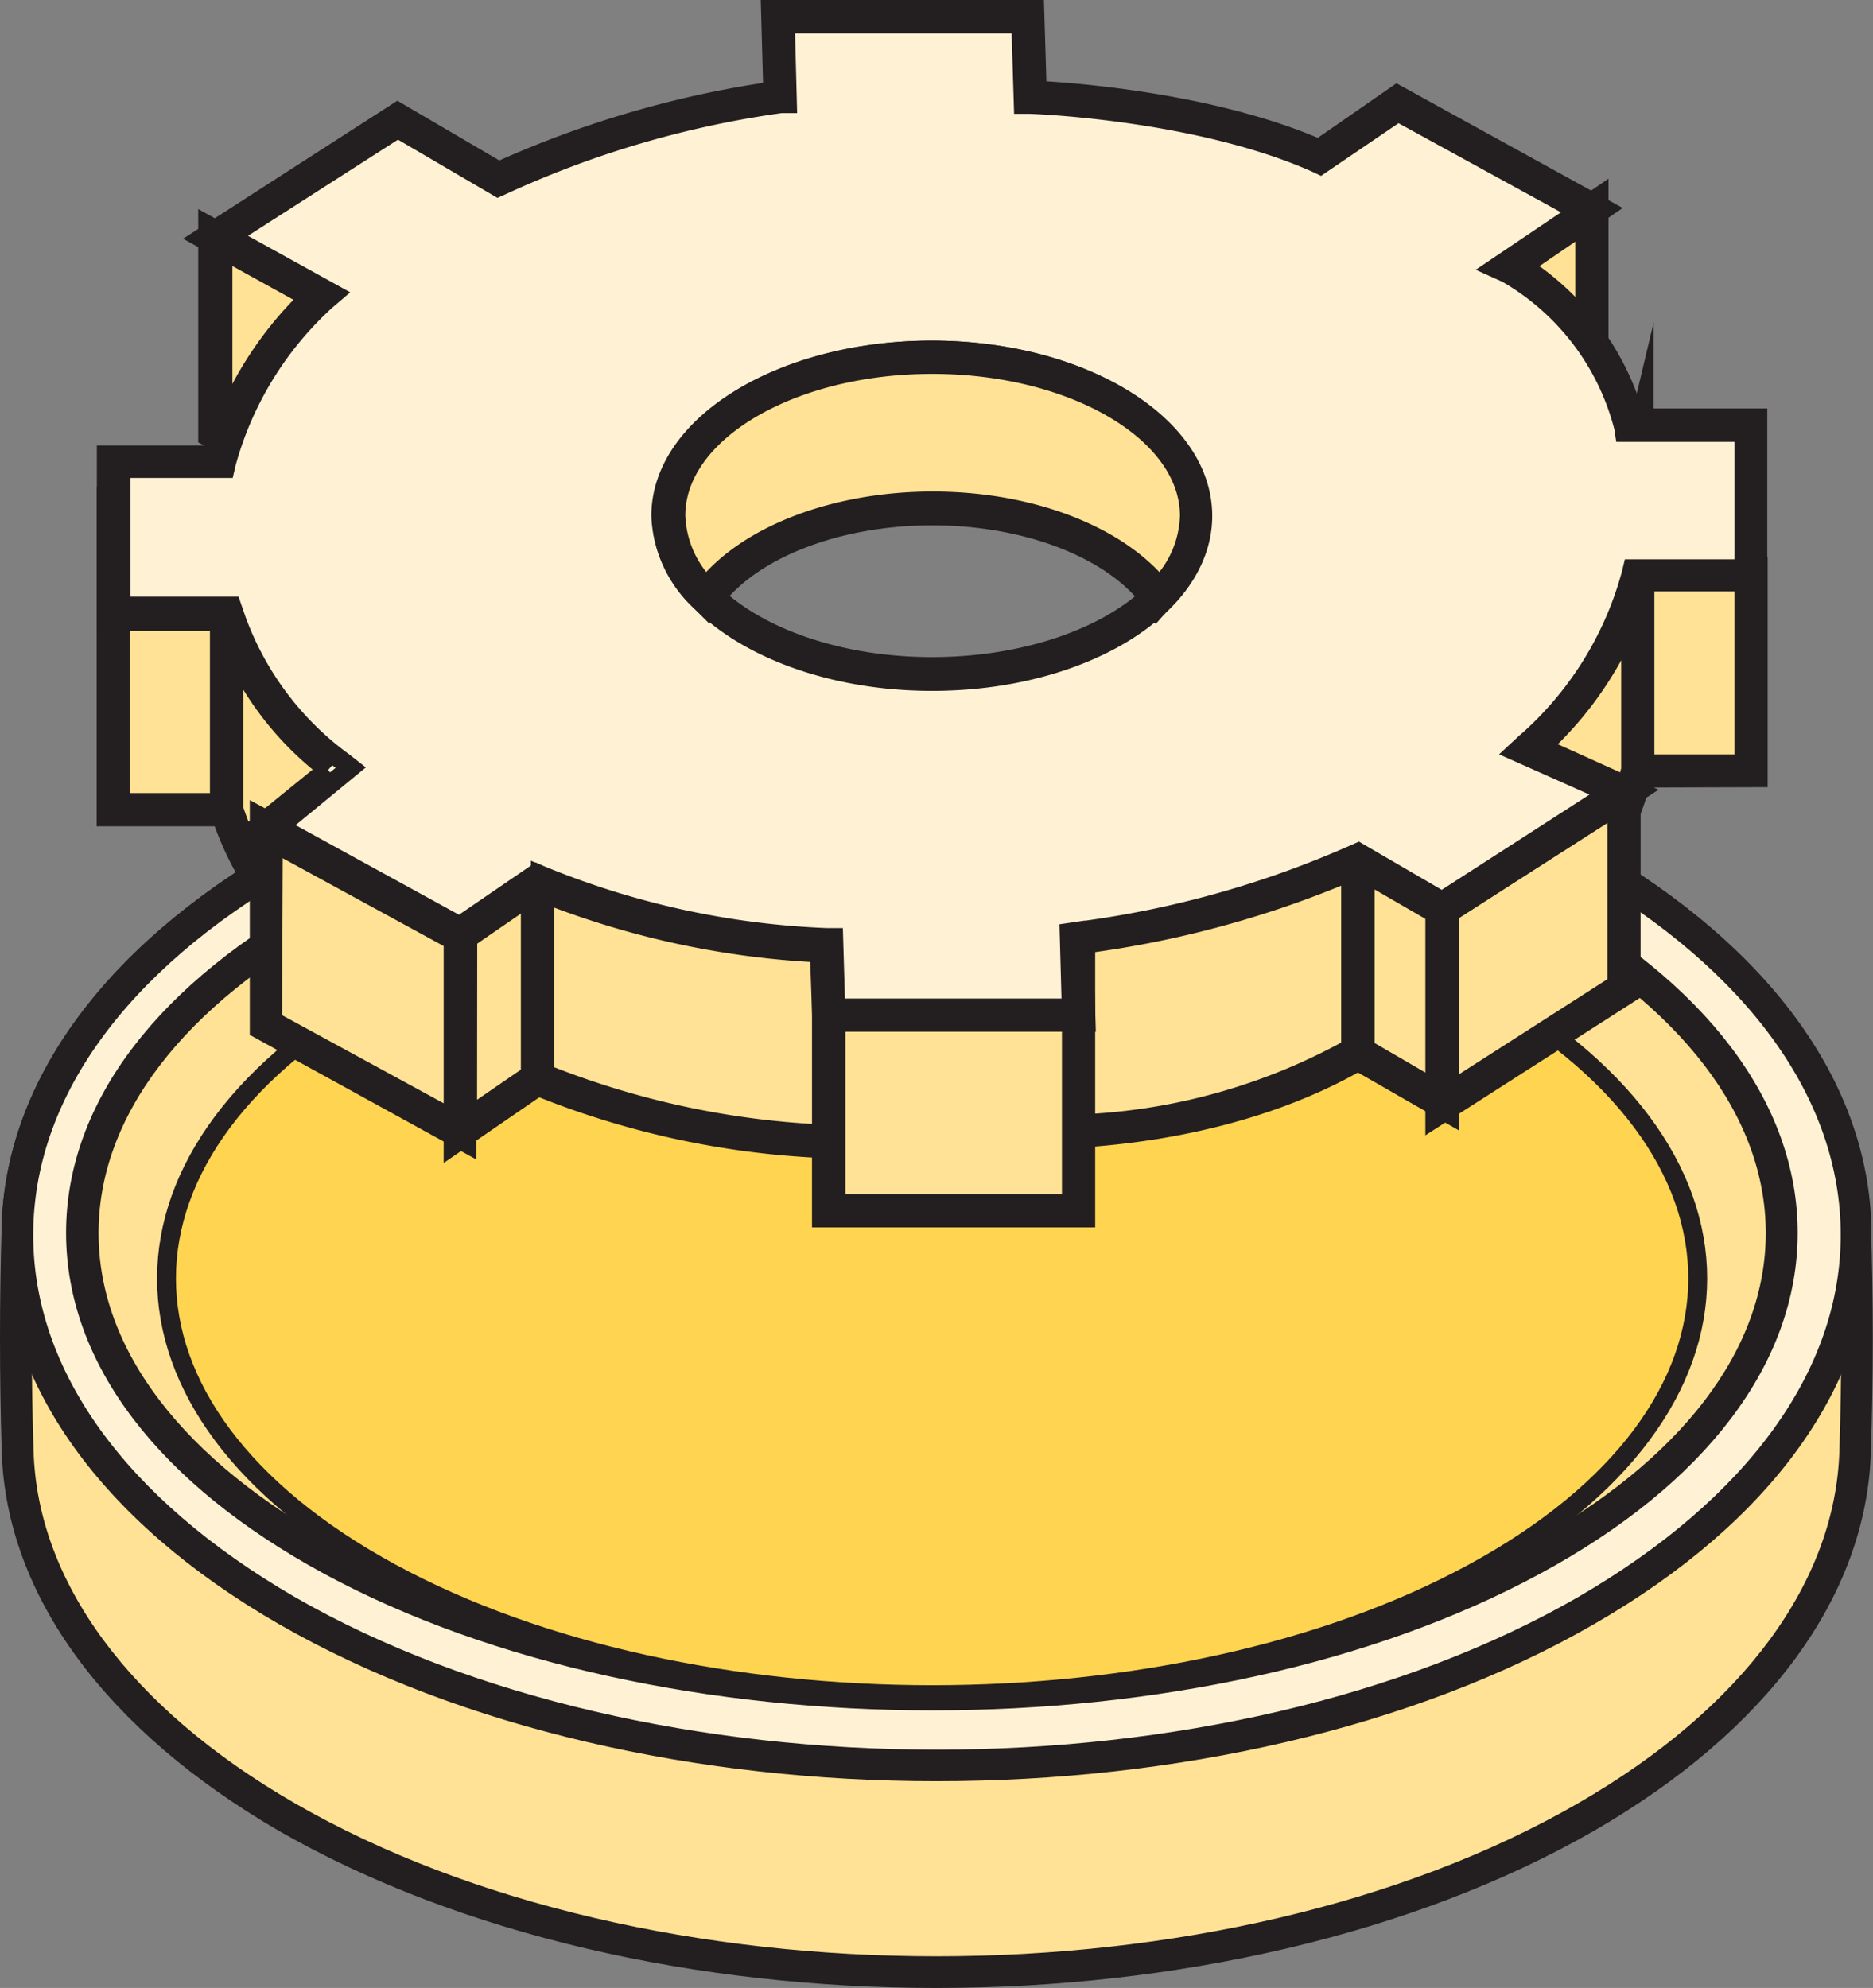
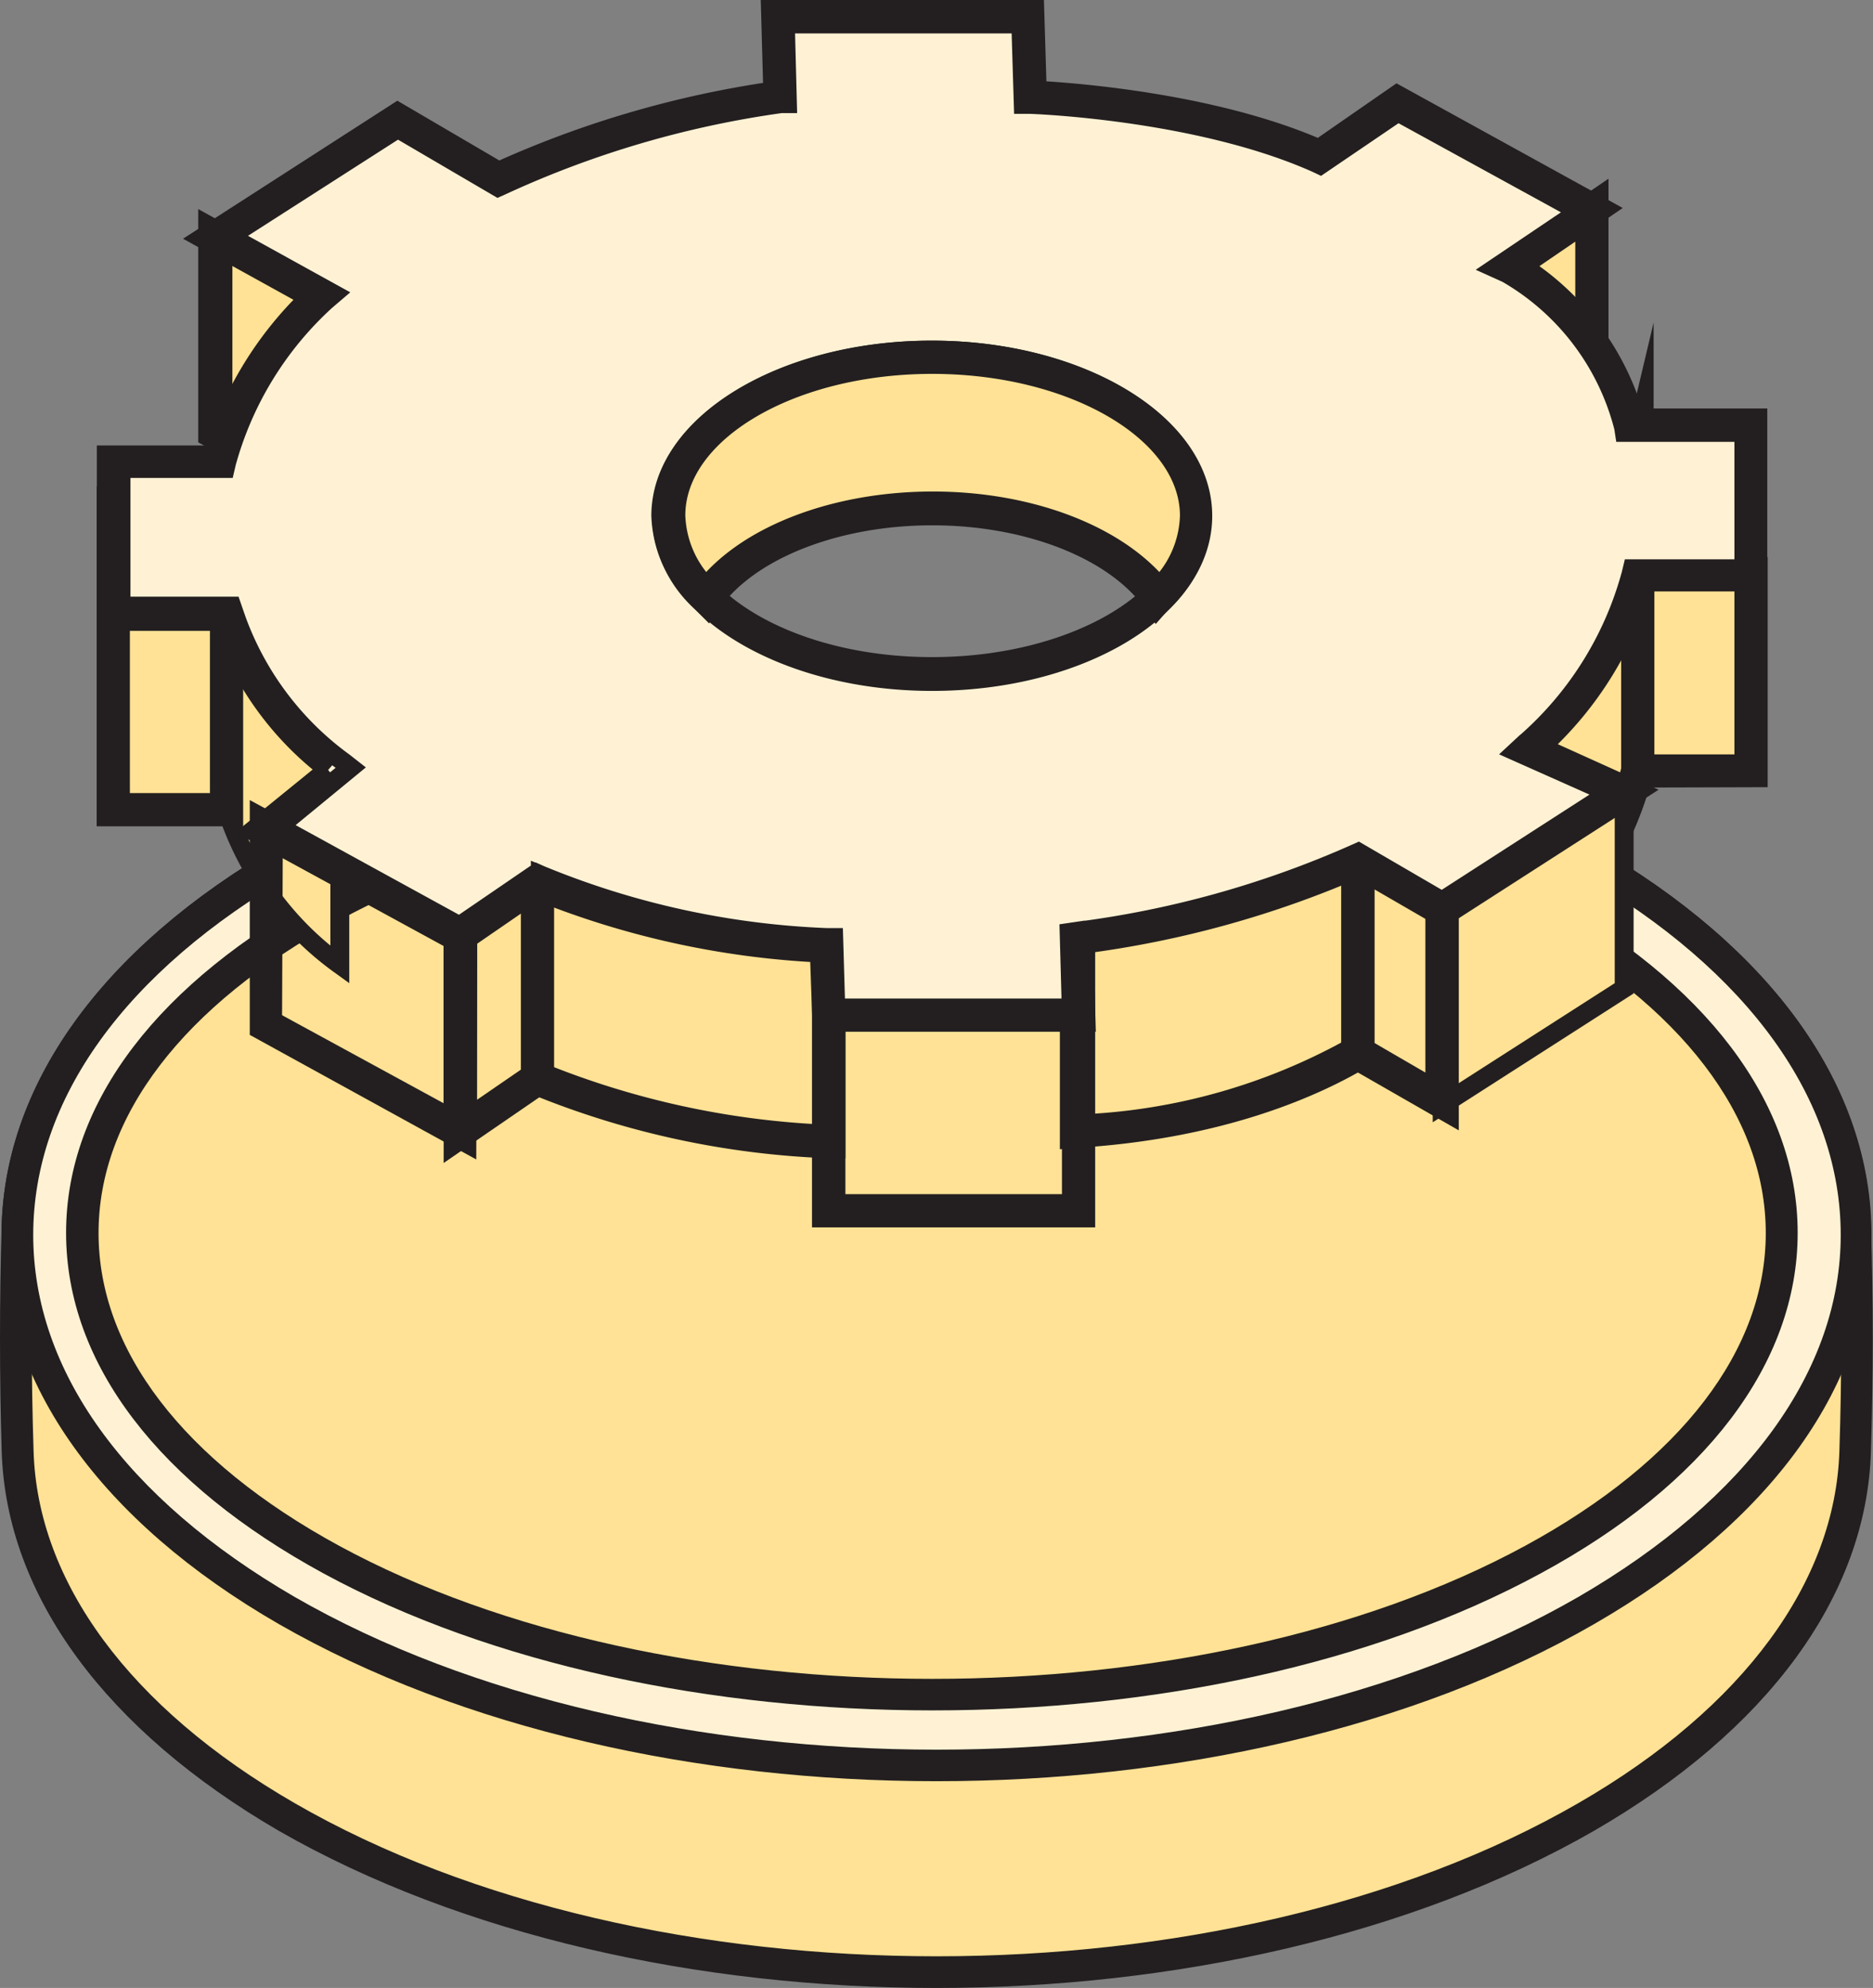
<svg xmlns="http://www.w3.org/2000/svg" id="Layer_1" data-name="Layer 1" viewBox="0 0 99.21 105.28">
  <rect x="0" y="0" width="99.21" height="105.28" fill="#808080" stroke="none" />
  <defs>
    <style>.cls-1{fill:#ffe295;}.cls-1,.cls-2,.cls-3{stroke:#231f20;stroke-miterlimit:10;}.cls-2{fill:#fff2d4;}.cls-3{fill:#ffd451;}.cls-4{isolation:isolate;}</style>
  </defs>
  <title>cover video icons</title>
  <path class="cls-1" d="M15.18,45.52c19-11,49.84-11,68.85,0,9.28,5.36,14,12.34,14.24,19.36q.2,6,0,12c-.22,7-5,14-14.24,19.36-19,11-49.84,11-68.85,0C5.9,90.86,1.16,83.88.94,76.86q-.19-6,0-12C1.16,57.86,5.9,50.88,15.18,45.52Z" />
  <path class="cls-1" d="M49.6,104.78c-12.52,0-25-2.76-34.59-8.26C6,91.28.83,84.31.59,76.87c-.12-4-.12-8,0-12C.83,57.43,6,50.46,15,45.23c19.08-11,50.11-11,69.19,0,9.06,5.23,14.18,12.2,14.41,19.64.13,4,.13,8,0,12-.23,7.44-5.35,14.41-14.41,19.65C74.66,102,62.13,104.78,49.6,104.78Zm0-67.14c-12.4,0-24.81,2.72-34.25,8.18h0C6.5,50.93,1.5,57.7,1.28,64.89c-.13,4-.13,8,0,12C1.5,84,6.5,90.81,15.35,95.92c18.89,10.91,49.62,10.91,68.51,0C92.71,90.81,97.71,84,97.93,76.85c.13-4,.13-8,0-12-.22-7.19-5.22-14-14.07-19.07C74.41,40.36,62,37.64,49.6,37.64Z" />
  <path class="cls-2" d="M15.18,45.52c-19,11-19,28.77,0,39.75s49.84,11,68.85,0,19-28.77,0-39.75S34.19,34.54,15.18,45.52Z" />
  <path class="cls-1" d="M49.6,93.83c-12.52,0-25-2.75-34.59-8.26C5.7,80.2.58,73,.58,65.4S5.7,50.6,15,45.23l.17.29L15,45.23c19.08-11,50.11-11,69.19,0C93.51,50.6,98.63,57.76,98.63,65.4S93.51,80.2,84.2,85.57C74.66,91.08,62.13,93.83,49.6,93.83Zm0-56.19c-12.4,0-24.81,2.72-34.25,8.18h0C6.27,51.06,1.26,58,1.26,65.4S6.27,79.73,15.35,85C34.24,95.88,65,95.88,83.86,85,92.94,79.73,98,72.78,98,65.4s-5-14.34-14.09-19.58C74.41,40.36,62,37.64,49.6,37.64Z" />
  <path class="cls-1" d="M81.2,48c-17.58-9.55-46.07-9.55-63.64,0S0,73,17.56,82.59s46.06,9.55,63.64,0S98.77,57.55,81.2,48Z" />
  <path class="cls-1" d="M49.38,90.08c-11.59,0-23.17-2.4-32-7.19C8.78,78.21,4,72,4,65.29S8.78,52.38,17.4,47.7c17.63-9.59,46.32-9.59,64,0h0C90,52.38,94.72,58.63,94.72,65.29S90,78.21,81.36,82.89C72.54,87.68,61,90.08,49.38,90.08Zm0-48.9c-11.47,0-22.93,2.37-31.66,7.12-8.38,4.56-13,10.59-13,17s4.62,12.44,13,17c17.46,9.48,45.86,9.48,63.31,0,8.39-4.56,13-10.6,13-17s-4.61-12.43-13-17C72.3,43.55,60.84,41.18,49.38,41.18Z" />
-   <path class="cls-3" d="M78.05,52.12c-15.83-8.61-41.51-8.61-57.35,0s-15.84,22.56,0,31.17,41.52,8.61,57.35,0S93.89,60.73,78.05,52.12Z" />
  <polygon class="cls-1" points="84.32 11.13 84.32 21.49 79.93 24.5 79.93 14.13 84.32 11.13" />
  <path class="cls-1" d="M79.55,25.22V13.93l5.15-3.52V21.69Zm.76-10.89v9.44l3.63-2.48V11.85Z" />
  <polygon class="cls-1" points="17.02 15.67 17.02 26.01 11.42 22.9 11.42 12.56 17.02 15.67" />
  <path class="cls-1" d="M17.41,26.66,11,23.13V11.92l6.37,3.52Zm-5.6-4,4.83,2.68V15.89l-4.83-2.68Z" />
  <polygon class="cls-1" points="92.75 30.35 92.75 40.81 86.75 40.83 86.75 30.36 92.75 30.35" />
  <path class="cls-1" d="M86.37,41.21V30h6.76V41.19Zm.76-10.47v9.71l5.24,0v-9.7Z" />
  <path class="cls-1" d="M84.67,29.47A22.15,22.15,0,0,1,81,33.83V50.06c1.5-1.39,4.75-4.5,5.76-9.23V24.6A16.34,16.34,0,0,1,84.67,29.47Z" />
  <path class="cls-1" d="M80.6,50.93V33.66l.13-.11a21.6,21.6,0,0,0,3.61-4.29,15.52,15.52,0,0,0,2-4.75l.75-3.16V40.83a18.26,18.26,0,0,1-5.89,9.5ZM81.37,34V49.18a17,17,0,0,0,5-8.43V27A16.92,16.92,0,0,1,85,29.67h0A22.51,22.51,0,0,1,81.37,34Z" />
  <g class="cls-4">
    <path class="cls-1" d="M18,34.86V51.09A16.39,16.39,0,0,1,12,42.87V26.64A16.43,16.43,0,0,0,18,34.86Z" />
-     <path class="cls-1" d="M18.33,51.88l-.61-.49A16.72,16.72,0,0,1,11.64,43l0-.13V24.41l.74,2.1a16,16,0,0,0,5.83,8.05l.14.12Zm-5.95-9.07a15.74,15.74,0,0,0,5.19,7.48V35.05a16.66,16.66,0,0,1-5.19-6.42Z" />
  </g>
  <polygon class="cls-1" points="86.03 41.97 86.03 52.34 76.39 58.52 76.39 48.15 86.03 41.97" />
-   <path class="cls-1" d="M76,59.21V47.94l10.4-6.67V52.55Zm.76-10.86v9.47l8.88-5.69V42.67Z" />
  <polygon class="cls-1" points="76.39 48.1 76.39 58.33 71.92 55.73 71.92 45.51 76.39 48.1" />
  <path class="cls-1" d="M76.77,59l-5.23-3V44.85l5.23,3ZM72.3,55.52,76,57.67V48.32L72.3,46.17Z" />
  <g class="cls-4">
    <path class="cls-1" d="M71.92,39.69V55.76A32.85,32.85,0,0,1,57,59.91V43.85A52.9,52.9,0,0,0,71.92,39.69Z" />
    <path class="cls-1" d="M56.64,60.32V43.52l.33-.05a52,52,0,0,0,14.79-4.13l.54-.24V56l-.18.11C69.86,57.45,64.9,59.81,57,60.29Zm.76-16.14V59.51a32.18,32.18,0,0,0,14.14-4V40.28A53.25,53.25,0,0,1,57.4,44.18Z" />
  </g>
  <g class="cls-4">
    <path class="cls-1" d="M43.9,44.22V60.45a45,45,0,0,1-15.47-3.34V40.88A45,45,0,0,0,43.9,44.22Z" />
    <path class="cls-1" d="M44.28,60.84H43.9a45.43,45.43,0,0,1-15.64-3.39l-.21-.11V40.27l.54.26A44.38,44.38,0,0,0,43.9,43.84h.38Zm-15.47-4a45.16,45.16,0,0,0,14.71,3.21V44.6a46.59,46.59,0,0,1-14.71-3.14Z" />
  </g>
-   <rect class="cls-1" x="43.9" y="47.89" width="13.24" height="16.23" />
  <path class="cls-1" d="M57.51,64.5h-14v-17h14Zm-13.23-.76H56.75V48.27H44.28Z" />
  <rect class="cls-1" x="6" y="26.64" width="6" height="16.23" />
-   <path class="cls-1" d="M5.62,43.26v-17h6.76v17ZM6.38,27V42.5h5.24V27Z" />
+   <path class="cls-1" d="M5.62,43.26v-17h6.76v17ZM6.38,27V42.5h5.24V27" />
  <polygon class="cls-1" points="28.43 40.88 28.43 57.1 24.34 59.92 24.34 43.69 28.43 40.88" />
  <path class="cls-1" d="M24,60.64V43.49l4.85-3.34V57.31Zm.77-16.75v15.3l3.32-2.28V41.6Z" />
-   <polygon class="cls-1" points="24.34 49.48 24.34 59.92 14.06 54.28 14.06 43.85 24.34 49.48" />
  <path class="cls-1" d="M24.73,60.56l-11-6.05V43.21l11.05,6Zm-10.29-6.5L24,59.27V49.71l-9.52-5.22Z" />
  <path class="cls-2" d="M86.33,22.55a13.48,13.48,0,0,0-6.4-8.42l4.4-3L74,5.49,69.89,8.3C63.45,5.42,54.57,5.15,54.57,5.15L54.44.88H41.2l.12,4.27A53.22,53.22,0,0,0,26.4,9.49L21.06,6.36l-9.64,6.18,5.6,3.1a18.42,18.42,0,0,0-5.41,8.79l-5.6,0v8.05h6a16.55,16.55,0,0,0,6,8.22l-3.88,3.19,10.27,5.63,4.09-2.8A44.73,44.73,0,0,0,43.77,50.1l.13,3.66H57.14l-.12-4a53.39,53.39,0,0,0,14.91-4.15l4.46,2.59L86,42l-5-2.28a18.6,18.6,0,0,0,5.78-9.23h6V22.52Zm-37,13.16c-7.71,0-13.95-3.75-13.95-8.39s6.24-8.4,13.95-8.4,14,3.76,14,8.4S57.09,35.71,49.37,35.71Z" />
  <path class="cls-2" d="M57.53,54.14h-14l-.13-3.67a45.72,45.72,0,0,1-14.94-3.29L24.36,50l-11-6,4-3.25a16.57,16.57,0,0,1-5.62-7.84H5.63V24.09l5.68,0a19.12,19.12,0,0,1,5.06-8.33l-5.7-3.15L21.06,5.92l5.36,3.14A53.92,53.92,0,0,1,40.93,4.82L40.81.5h14l.13,4.28c1.72.09,9.23.61,14.92,3.09L74,5l11,6.06-4.4,3a14.15,14.15,0,0,1,6,8.07l6.51,0v8.69l-6.07,0a18.77,18.77,0,0,1-5.41,8.74l5.18,2.34L76.39,48.6,71.9,46a53.62,53.62,0,0,1-14.49,4Zm-13.26-.76H56.74l-.11-4,.34-.05a52.68,52.68,0,0,0,14.8-4.12l.18-.08,4.43,2.58L85.24,42,80.3,39.8l.42-.39a18.15,18.15,0,0,0,5.67-9l.07-.29h5.91V22.9l-6.33,0L86,22.64a13.17,13.17,0,0,0-6.19-8.16l-.62-.28,4.45-3L74.05,5.94l-4.12,2.8-.19-.09c-6.3-2.82-15.09-3.12-15.18-3.12H54.2l-.13-4.26H41.6l.11,4.22-.34,0A52.51,52.51,0,0,0,26.56,9.84l-.18.08L21.07,6.81l-8.91,5.71,5.52,3.05-.41.35A18.08,18.08,0,0,0,12,24.51l-.07.3-5.52,0v7.29l5.87,0,.09.26a16.13,16.13,0,0,0,5.84,8l.37.29-3.81,3.13,9.57,5.25,4.08-2.79.2.09a44.23,44.23,0,0,0,15.17,3.32h.37Zm5.1-17.29c-7.9,0-14.33-3.94-14.33-8.77s6.43-8.78,14.33-8.78,14.34,3.93,14.34,8.78S57.28,36.09,49.37,36.09Zm0-16.79c-7.48,0-13.56,3.59-13.56,8s6.08,8,13.56,8S63,31.73,63,27.32,56.86,19.3,49.37,19.3Z" />
  <path class="cls-1" d="M37.44,31.65c2-2.77,6.59-4.72,11.94-4.72s9.93,1.95,11.93,4.72a6.09,6.09,0,0,0,2-4.33c0-4.64-6.25-8.4-13.95-8.4s-14,3.76-14,8.4A6.13,6.13,0,0,0,37.44,31.65Z" />
  <path class="cls-1" d="M61.26,32.24,61,31.87c-2-2.76-6.56-4.55-11.62-4.55s-9.63,1.79-11.63,4.55l-.26.37-.32-.32A6.53,6.53,0,0,1,35,27.32c0-4.84,6.43-8.78,14.34-8.78s14.33,3.94,14.33,8.78a6.53,6.53,0,0,1-2.13,4.6ZM49.38,19.3c-7.49,0-13.58,3.6-13.58,8a5.62,5.62,0,0,0,1.61,3.75c2.25-2.76,6.88-4.52,12-4.52s9.71,1.76,12,4.52A5.57,5.57,0,0,0,63,27.32C63,22.9,56.86,19.3,49.38,19.3Z" />
</svg>